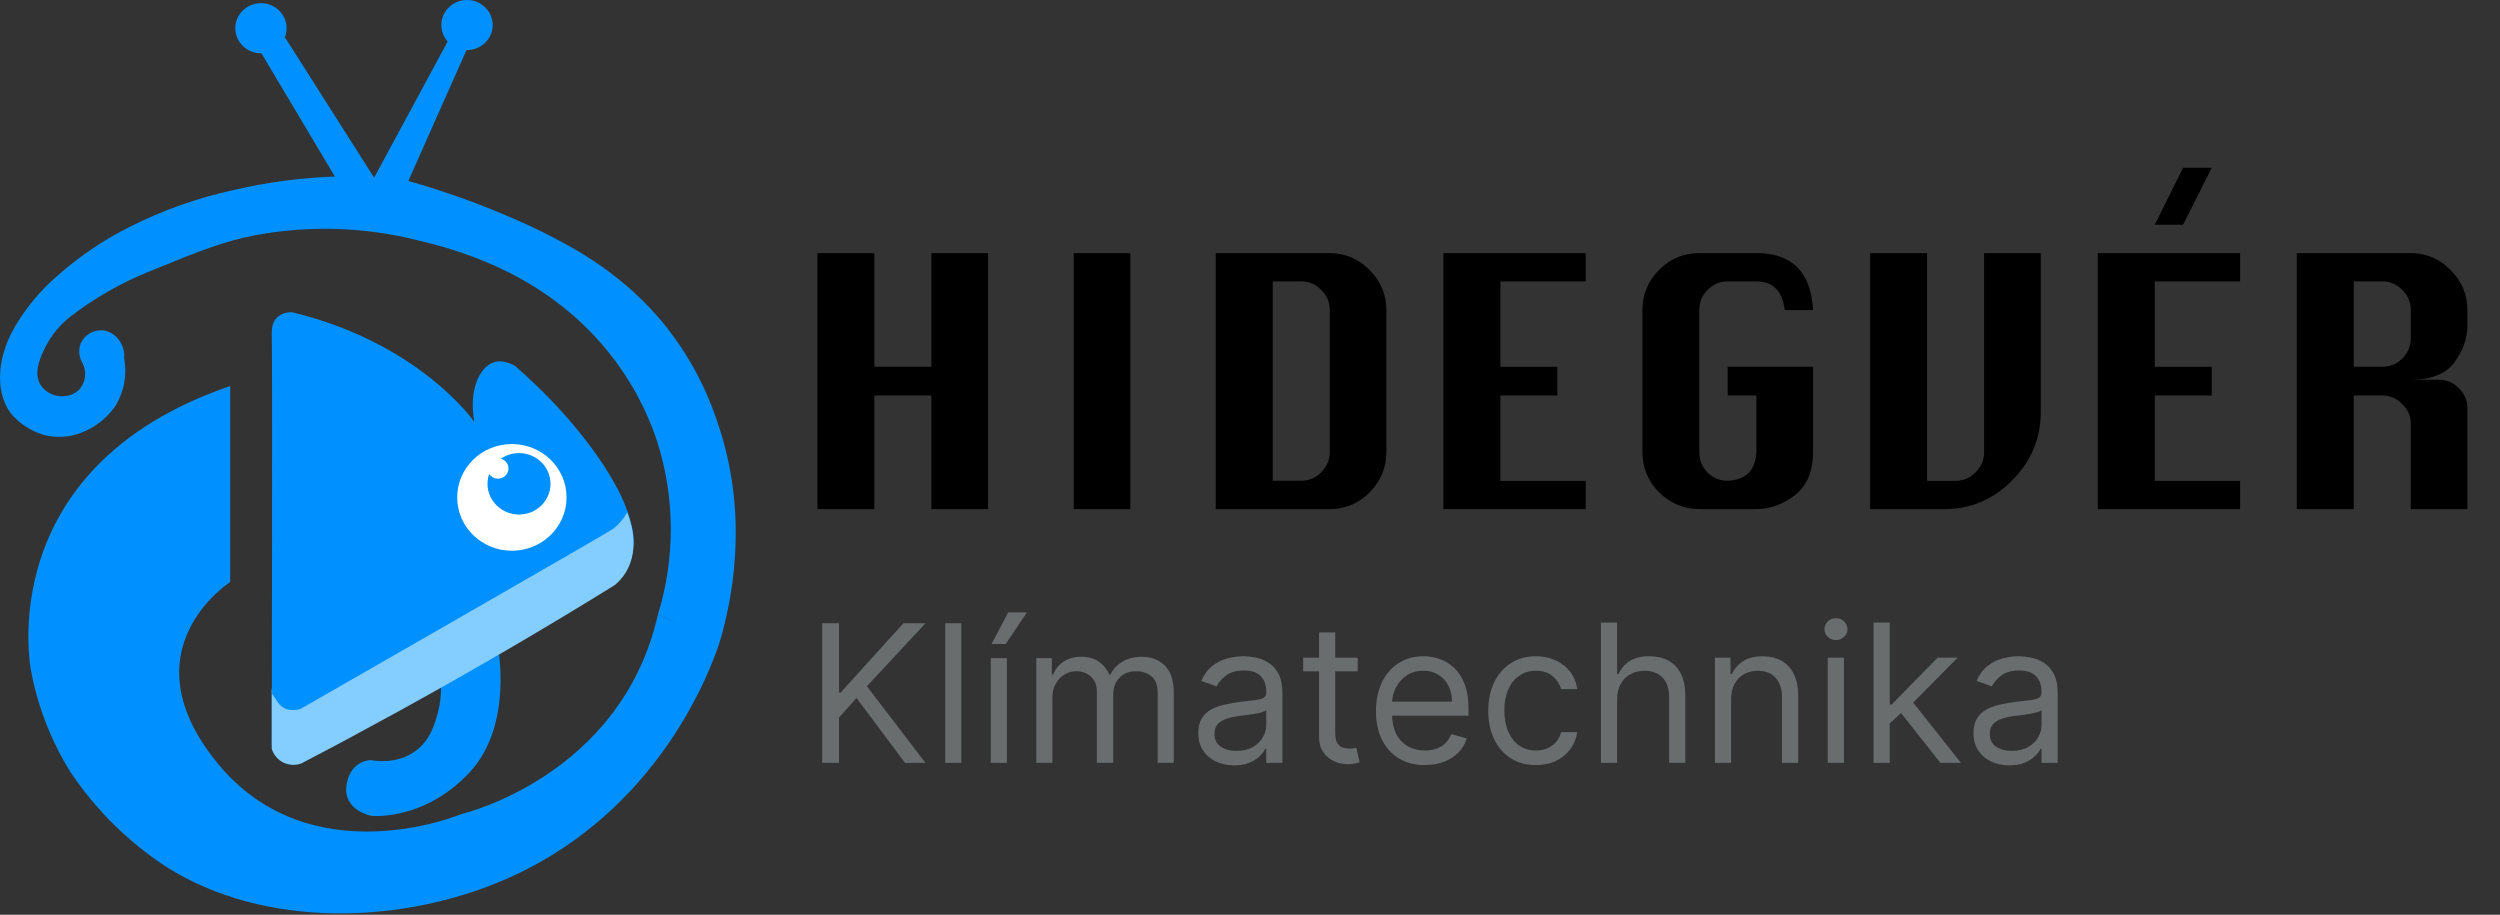
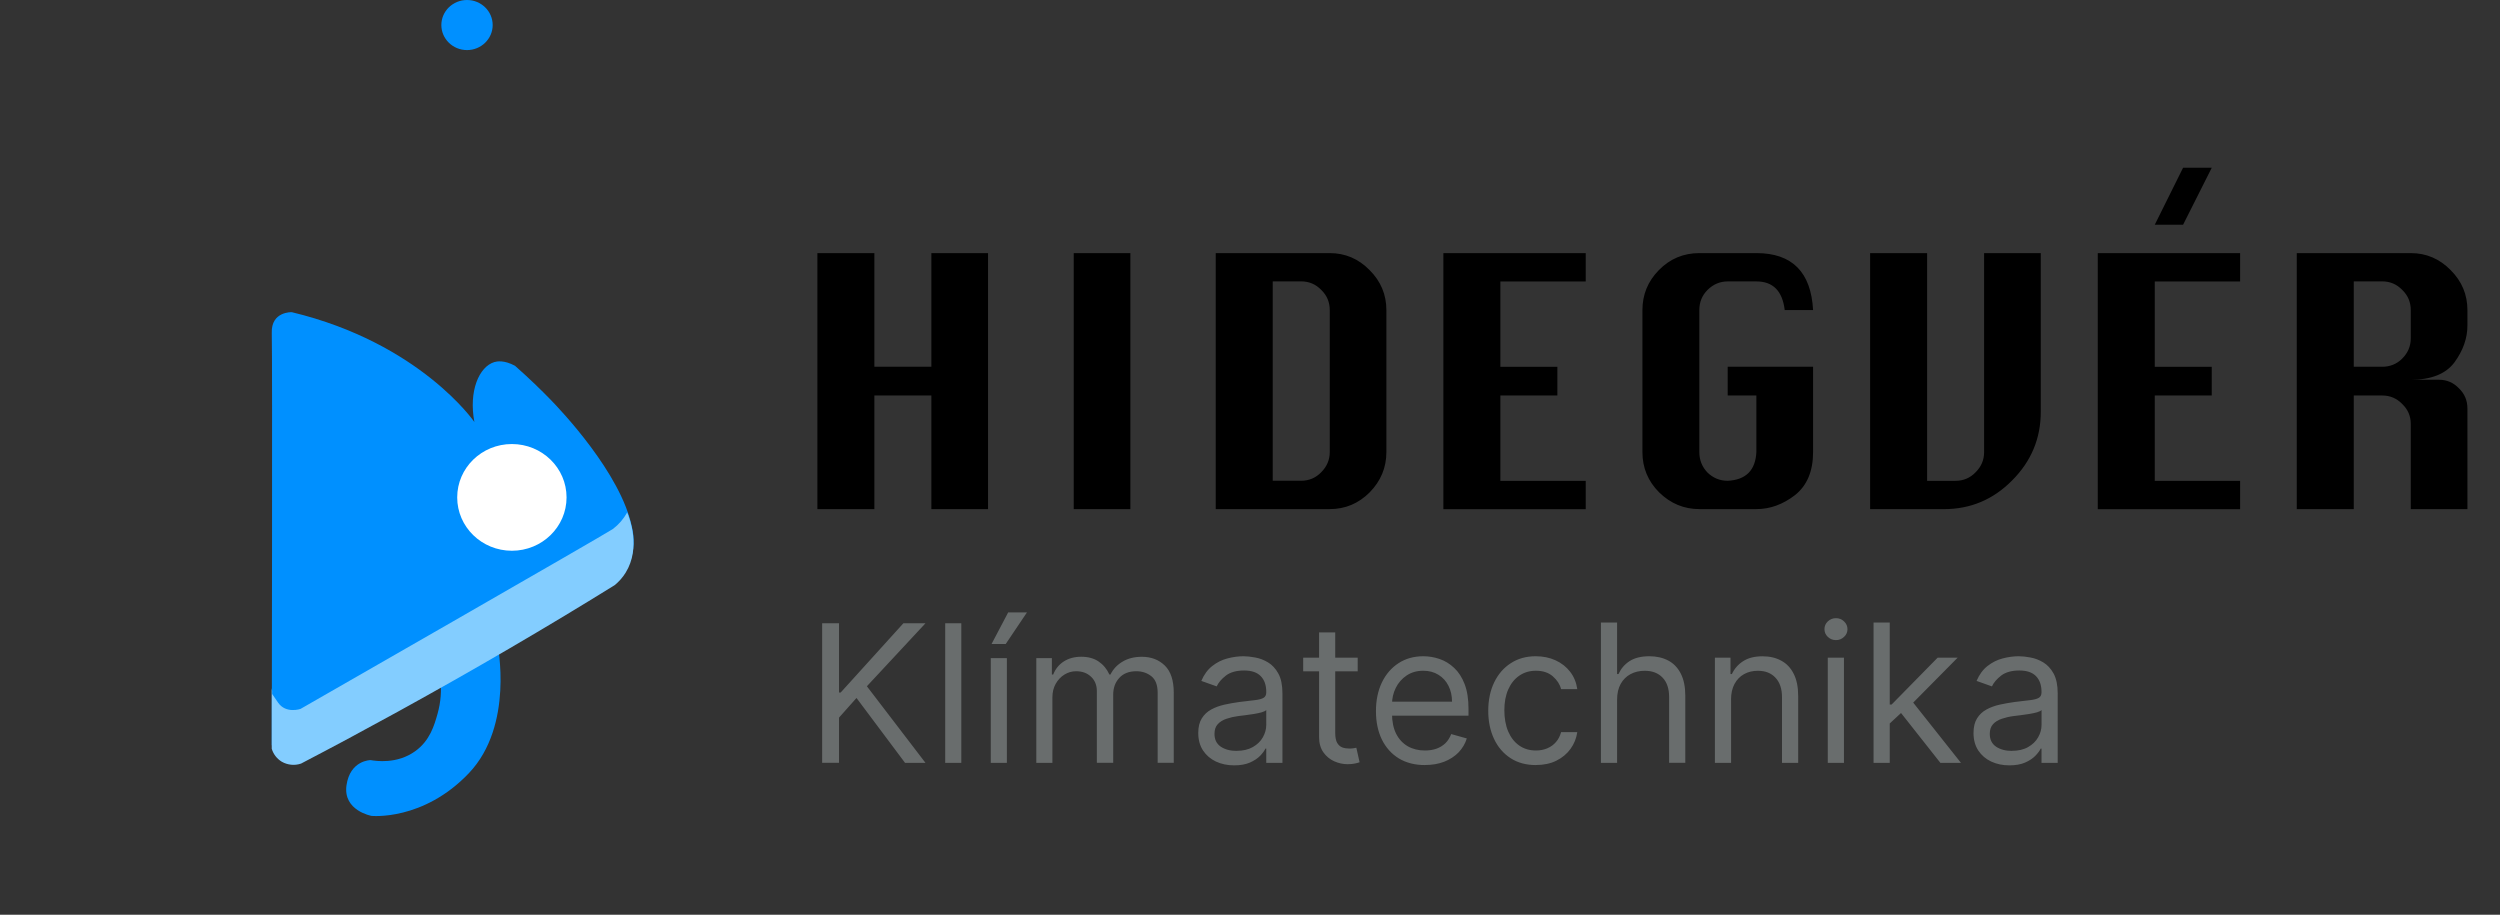
<svg xmlns="http://www.w3.org/2000/svg" width="604" height="221" viewBox="0 0 604 221" fill="none">
  <rect x="0" y="0" width="604" height="221" fill="#333333" stroke="none" />
  <path d="M197.48 123V61.15H211.25V88.61H225.02V61.15H238.71V123H225.02V95.54H211.25V123H197.48ZM259.41 123V61.15H273.1V123H259.41ZM293.72 123V61.15H321.26C325 61.15 328.22 62.52 330.91 65.27C333.6 67.96 334.95 71.18 334.95 74.92V109.23C334.95 112.97 333.6 116.21 330.91 118.96C328.22 121.65 325 123 321.26 123H293.72ZM307.49 116.15H314.34C316.26 116.15 317.89 115.46 319.21 114.09C320.58 112.72 321.27 111.09 321.27 109.22V74.91C321.27 72.99 320.58 71.36 319.21 70.04C317.89 68.67 316.27 67.98 314.34 67.98H307.49V116.14V116.15ZM348.72 123V61.15H383.11V68H362.49V88.62H376.26V95.55H362.49V116.17H383.11V123.02H348.72V123ZM417.42 88.61H438.04V109.23C438.04 113.85 436.58 117.31 433.67 119.62C430.76 121.87 427.65 123 424.35 123H410.58C406.84 123 403.6 121.65 400.85 118.96C398.16 116.27 396.81 113.02 396.81 109.23V74.92C396.81 71.18 398.13 67.96 400.77 65.27C403.46 62.52 406.73 61.15 410.58 61.15H424.35C432.98 61.15 437.55 65.74 438.04 74.92H431.19C430.64 70.3 428.36 67.99 424.34 67.99H417.41C415.54 67.99 413.92 68.68 412.54 70.05C411.22 71.37 410.56 72.99 410.56 74.92V109.23C410.56 111.15 411.22 112.8 412.54 114.18C413.92 115.5 415.54 116.16 417.41 116.16C421.81 115.94 424.12 113.63 424.34 109.23V95.54H417.41V88.61H417.42ZM479.36 61.15H493.05V99.5C493.05 105.93 490.74 111.46 486.12 116.08C481.56 120.7 476.06 123.01 469.63 123.01H451.82V61.16H465.59V116.17H472.43C474.35 116.17 475.98 115.48 477.3 114.11C478.68 112.74 479.36 111.11 479.36 109.24V61.16V61.15ZM506.82 123V61.15H541.21V68H520.59V88.62H534.36V95.55H520.59V116.17H541.21V123.02H506.82V123ZM520.59 54.3L527.43 40.53H534.36L527.43 54.3H520.59ZM554.9 123V61.15H582.44C586.18 61.15 589.4 62.52 592.09 65.27C594.78 67.96 596.13 71.18 596.13 74.92V78.63C596.13 81.71 595.09 84.68 593 87.54C590.91 90.34 587.39 91.75 582.44 91.75H589.29C591.16 91.75 592.75 92.44 594.07 93.81C595.44 95.13 596.13 96.75 596.13 98.68V123.01H582.44V102.39C582.44 100.52 581.75 98.93 580.38 97.61C579.06 96.24 577.44 95.55 575.51 95.55H568.67V123.01H554.9V123ZM568.67 88.61H575.51C577.43 88.61 579.06 87.95 580.38 86.63C581.75 85.26 582.44 83.63 582.44 81.76V74.91C582.44 72.99 581.75 71.36 580.38 70.04C579.06 68.67 577.44 67.98 575.51 67.98H568.67V88.6V88.61Z" fill="black" />
  <path d="M198.63 184.31V150.58H202.71V167.31H203.11L218.26 150.58H223.6L209.44 165.8L223.6 184.31H218.66L206.93 168.63L202.71 173.37V184.3H198.63V184.31ZM232.25 150.58V184.31H228.36V150.58H232.25ZM239.37 184.31V159.01H243.26V184.31H239.37ZM239.56 155.59L243.58 147.95H248.12L242.98 155.59H239.55H239.56ZM250.37 184.31V159.01H254.13V162.96H254.46C254.99 161.61 255.84 160.56 257.01 159.81C258.19 159.05 259.6 158.67 261.24 158.67C262.88 158.67 264.3 159.05 265.41 159.81C266.53 160.56 267.4 161.6 268.03 162.96H268.29C268.94 161.65 269.91 160.62 271.21 159.85C272.51 159.07 274.06 158.68 275.87 158.68C278.13 158.68 279.98 159.39 281.42 160.8C282.86 162.2 283.58 164.4 283.58 167.37V184.3H279.69V167.37C279.69 165.5 279.18 164.17 278.16 163.37C277.14 162.57 275.94 162.17 274.55 162.17C272.77 162.17 271.39 162.71 270.42 163.78C269.44 164.85 268.95 166.2 268.95 167.83V184.3H265V166.98C265 165.54 264.53 164.38 263.6 163.5C262.67 162.61 261.46 162.17 259.99 162.17C258.98 162.17 258.04 162.44 257.16 162.98C256.29 163.52 255.59 164.26 255.05 165.22C254.52 166.16 254.26 167.26 254.26 168.5V184.31H250.37ZM298.18 184.91C296.57 184.91 295.11 184.61 293.79 184C292.48 183.38 291.43 182.49 290.66 181.33C289.89 180.16 289.5 178.75 289.5 177.09C289.5 175.63 289.79 174.45 290.36 173.55C290.93 172.63 291.7 171.92 292.66 171.4C293.62 170.88 294.68 170.5 295.84 170.24C297.01 169.98 298.19 169.77 299.37 169.61C300.92 169.41 302.17 169.26 303.13 169.16C304.1 169.05 304.81 168.87 305.25 168.61C305.7 168.36 305.93 167.91 305.93 167.29V167.16C305.93 165.53 305.48 164.26 304.59 163.35C303.71 162.45 302.37 161.99 300.57 161.99C298.77 161.99 297.24 162.4 296.18 163.22C295.12 164.04 294.38 164.91 293.95 165.83L290.24 164.51C290.9 162.96 291.79 161.76 292.89 160.9C294 160.03 295.22 159.42 296.53 159.08C297.85 158.73 299.16 158.55 300.44 158.55C301.26 158.55 302.2 158.65 303.25 158.85C304.32 159.04 305.35 159.43 306.35 160.03C307.35 160.63 308.19 161.53 308.85 162.73C309.51 163.93 309.84 165.54 309.84 167.56V184.31H305.93V180.87H305.73C305.46 181.42 305.02 182.01 304.41 182.64C303.79 183.27 302.97 183.8 301.94 184.25C300.91 184.69 299.66 184.91 298.18 184.91ZM298.77 181.4C300.32 181.4 301.62 181.1 302.68 180.49C303.75 179.88 304.56 179.1 305.1 178.14C305.65 177.18 305.93 176.17 305.93 175.11V171.54C305.76 171.74 305.4 171.92 304.84 172.09C304.29 172.24 303.65 172.38 302.92 172.5C302.2 172.61 301.5 172.71 300.82 172.8C300.15 172.88 299.6 172.94 299.18 173C298.17 173.13 297.22 173.35 296.33 173.65C295.46 173.94 294.75 174.37 294.21 174.96C293.68 175.53 293.42 176.32 293.42 177.31C293.42 178.67 293.92 179.69 294.93 180.39C295.95 181.07 297.23 181.42 298.79 181.42L298.77 181.4ZM328.02 158.89V162.2H314.85V158.89H328.02ZM318.68 152.79H322.59V177.02C322.59 178.12 322.75 178.95 323.07 179.5C323.4 180.04 323.82 180.4 324.33 180.59C324.85 180.77 325.4 180.85 325.97 180.85C326.4 180.85 326.75 180.83 327.03 180.78C327.31 180.73 327.53 180.68 327.69 180.65L328.48 184.16C328.22 184.26 327.85 184.36 327.37 184.46C326.9 184.57 326.29 184.63 325.57 184.63C324.47 184.63 323.39 184.39 322.33 183.92C321.28 183.45 320.41 182.72 319.72 181.75C319.04 180.78 318.69 179.55 318.69 178.08V152.79H318.68ZM344.28 184.84C341.83 184.84 339.72 184.3 337.94 183.22C336.17 182.13 334.81 180.6 333.85 178.65C332.9 176.69 332.43 174.4 332.43 171.8C332.43 169.2 332.91 166.9 333.85 164.91C334.81 162.91 336.15 161.36 337.86 160.24C339.58 159.11 341.59 158.55 343.88 158.55C345.2 158.55 346.51 158.77 347.8 159.21C349.09 159.65 350.27 160.37 351.32 161.36C352.38 162.34 353.22 163.64 353.85 165.27C354.48 166.89 354.79 168.89 354.79 171.26V172.91H335.19V169.53H350.81C350.81 168.09 350.52 166.81 349.95 165.69C349.39 164.56 348.58 163.68 347.53 163.03C346.49 162.38 345.27 162.05 343.86 162.05C342.3 162.05 340.96 162.44 339.82 163.21C338.7 163.97 337.83 164.96 337.22 166.19C336.61 167.42 336.31 168.73 336.31 170.13V172.38C336.31 174.3 336.64 175.93 337.3 177.26C337.97 178.59 338.91 179.59 340.1 180.29C341.29 180.97 342.68 181.32 344.25 181.32C345.28 181.32 346.2 181.18 347.03 180.89C347.87 180.59 348.59 180.15 349.2 179.57C349.81 178.97 350.28 178.23 350.61 177.35L354.38 178.41C353.98 179.69 353.31 180.81 352.38 181.79C351.44 182.75 350.28 183.5 348.9 184.04C347.52 184.57 345.97 184.83 344.25 184.83L344.28 184.84ZM371.08 184.84C368.7 184.84 366.64 184.28 364.92 183.15C363.2 182.03 361.87 180.47 360.95 178.5C360.03 176.53 359.56 174.27 359.56 171.73C359.56 169.19 360.03 166.87 360.98 164.89C361.94 162.9 363.27 161.35 364.99 160.24C366.71 159.11 368.72 158.55 371.01 158.55C372.8 158.55 374.41 158.88 375.84 159.54C377.27 160.2 378.45 161.13 379.36 162.32C380.28 163.51 380.84 164.9 381.07 166.49H377.16C376.86 165.33 376.2 164.31 375.17 163.41C374.15 162.51 372.79 162.05 371.07 162.05C369.55 162.05 368.21 162.45 367.06 163.24C365.92 164.02 365.03 165.13 364.39 166.57C363.76 167.99 363.45 169.67 363.45 171.59C363.45 173.51 363.76 175.26 364.38 176.72C365.01 178.18 365.89 179.31 367.03 180.11C368.18 180.92 369.52 181.32 371.07 181.32C372.09 181.32 373.01 181.14 373.83 180.79C374.66 180.44 375.36 179.93 375.93 179.27C376.5 178.61 376.91 177.81 377.16 176.89H381.07C380.85 178.39 380.3 179.74 379.43 180.94C378.57 182.13 377.43 183.08 376 183.79C374.59 184.49 372.94 184.83 371.07 184.83L371.08 184.84ZM390.69 169.02V184.31H386.78V150.41H390.69V162.86H391.02C391.62 161.55 392.51 160.5 393.7 159.73C394.9 158.95 396.5 158.55 398.5 158.55C400.23 158.55 401.75 158.9 403.05 159.59C404.35 160.27 405.36 161.33 406.08 162.75C406.81 164.16 407.17 165.96 407.17 168.15V184.3H403.26V168.41C403.26 166.39 402.74 164.83 401.69 163.73C400.65 162.62 399.21 162.06 397.37 162.06C396.09 162.06 394.94 162.33 393.93 162.87C392.93 163.41 392.13 164.2 391.55 165.24C390.98 166.28 390.69 167.53 390.69 169.01V169.02ZM418.23 169.02V184.31H414.32V158.89H418.09V162.86H418.42C419.02 161.57 419.92 160.53 421.13 159.75C422.34 158.96 423.91 158.56 425.83 158.56C427.55 158.56 429.06 158.91 430.35 159.62C431.64 160.31 432.65 161.37 433.36 162.8C434.08 164.21 434.44 166 434.44 168.16V184.31H430.53V168.42C430.53 166.42 430.01 164.87 428.97 163.75C427.93 162.62 426.51 162.06 424.7 162.06C423.45 162.06 422.34 162.33 421.36 162.87C420.39 163.41 419.62 164.2 419.06 165.24C418.5 166.28 418.22 167.53 418.22 169.01L418.23 169.02ZM441.59 184.31V158.89H445.5V184.31H441.59ZM443.57 154.65C442.81 154.65 442.15 154.39 441.6 153.87C441.06 153.35 440.79 152.73 440.79 152C440.79 151.27 441.06 150.65 441.6 150.13C442.15 149.61 442.81 149.35 443.57 149.35C444.33 149.35 444.98 149.61 445.52 150.13C446.07 150.65 446.35 151.27 446.35 152C446.35 152.73 446.08 153.35 445.52 153.87C444.98 154.39 444.33 154.65 443.57 154.65ZM456.29 175.04L456.22 170.21H457.02L468.14 158.89H472.97L461.12 170.87H460.79L456.29 175.04ZM452.65 184.31V150.41H456.56V184.31H452.65ZM468.8 184.31L458.87 171.73L461.65 169.02L473.77 184.31H468.81H468.8ZM485.48 184.91C483.87 184.91 482.41 184.61 481.09 184C479.78 183.38 478.73 182.49 477.96 181.33C477.19 180.16 476.8 178.75 476.8 177.09C476.8 175.63 477.09 174.45 477.66 173.55C478.23 172.63 479 171.92 479.96 171.4C480.92 170.88 481.98 170.5 483.14 170.24C484.31 169.98 485.49 169.77 486.67 169.61C488.22 169.41 489.47 169.26 490.43 169.16C491.4 169.05 492.11 168.87 492.55 168.61C493 168.36 493.23 167.91 493.23 167.29V167.16C493.23 165.53 492.78 164.26 491.89 163.35C491.01 162.45 489.67 161.99 487.87 161.99C486.07 161.99 484.54 162.4 483.48 163.22C482.42 164.04 481.68 164.91 481.25 165.83L477.54 164.51C478.2 162.96 479.09 161.76 480.19 160.9C481.3 160.03 482.52 159.42 483.83 159.08C485.15 158.73 486.46 158.55 487.74 158.55C488.56 158.55 489.5 158.65 490.55 158.85C491.62 159.04 492.65 159.43 493.65 160.03C494.65 160.63 495.49 161.53 496.15 162.73C496.81 163.93 497.14 165.54 497.14 167.56V184.31H493.23V180.87H493.03C492.76 181.42 492.32 182.01 491.7 182.64C491.08 183.27 490.26 183.8 489.23 184.25C488.2 184.69 486.95 184.91 485.47 184.91H485.48ZM486.08 181.4C487.62 181.4 488.93 181.1 489.99 180.49C491.06 179.88 491.87 179.1 492.41 178.14C492.96 177.18 493.24 176.17 493.24 175.11V171.54C493.07 171.74 492.71 171.92 492.15 172.09C491.6 172.24 490.96 172.38 490.23 172.5C489.51 172.61 488.81 172.71 488.13 172.8C487.46 172.88 486.91 172.94 486.49 173C485.47 173.13 484.53 173.35 483.64 173.65C482.77 173.94 482.06 174.37 481.52 174.96C480.99 175.53 480.73 176.32 480.73 177.31C480.73 178.67 481.23 179.69 482.24 180.39C483.26 181.07 484.54 181.42 486.1 181.42L486.08 181.4Z" fill="#696D6D" />
-   <path d="M29.99 86.61C30.07 85.77 29.99 84.91 29.73 84.1C29.48 83.29 29.07 82.54 28.53 81.89C27.62 80.73 26.28 79.99 24.82 79.81C23.73 79.72 22.64 79.97 21.7 80.52C20.75 81.07 20 81.89 19.53 82.88C19.22 83.66 19.09 84.5 19.16 85.34C19.23 86.18 19.49 86.99 19.92 87.71C20.46 88.73 20.68 89.89 20.54 91.03C20.4 92.18 19.92 93.25 19.16 94.12C18.54 94.71 17.8 95.15 16.99 95.43C16.18 95.71 15.32 95.81 14.47 95.72C13.55 95.65 12.66 95.38 11.86 94.92C11.06 94.47 10.37 93.84 9.85 93.09C7.85 90.03 9.97 85.82 11.06 83.67C12.5 80.85 14.55 78.39 17.06 76.46C22.79 72.04 29.09 68.42 35.8 65.7C47.98 60.7 54.07 58.25 62.05 56.76C74.77 54.44 87.83 54.84 100.39 57.92C108.66 59.92 130.91 65.16 146.88 84.92C152.09 91.34 156.1 98.65 158.72 106.49C163.1 120.14 163.18 134.8 158.95 148.49C163.95 150.72 173.34 155.63 173.86 155.18C176.56 146.09 181.38 125 173.23 101.7C170.18 92.53 165.38 84.04 159.09 76.7C149.09 65.16 137.48 59.26 130.81 55.93C124.97 53.02 117.5 50.09 116.58 49.73C109.44 46.95 103.26 45 98.65 43.73L113.76 9.73C114.93 8.6 114.76 7.02 114.02 6.51C113.58 6.31 113.09 6.26 112.62 6.37C112.15 6.47 111.73 6.73 111.41 7.09C112.56 6.29 113.89 5.46 114.11 5.69C114.33 5.92 114.02 6.51 114.02 6.51L111.91 4.95L109.61 7.33L90.39 42.93L68.27 8.11C65.67 4.89 64 3.46 63.27 3.83C62.96 3.98 62.82 4.45 62.84 5.23C62.84 5.53 62.84 6.06 62.76 6.71C62.61 9.26 62.43 11.65 62.43 11.65L80.9 42.65C72.75 42.94 64.64 44.01 56.69 45.86C47.86 47.76 39.3 50.78 31.24 54.86C24.86 58.06 18.93 62.1 13.61 66.86C9.6 70.35 6.2 74.47 3.53 79.07C-1.14 87.07 -1.08 95.76 3.14 100.48C5.29 102.76 8.03 104.4 11.06 105.2C13.06 105.62 15.11 105.65 17.12 105.29C21.41 104.35 25.2 101.85 27.74 98.27C29.96 94.82 30.77 90.64 29.99 86.61Z" fill="#0090FF" />
-   <path d="M63.04 12.87C66.46 12.87 69.24 10.16 69.24 6.82C69.24 3.48 66.46 0.77 63.04 0.77C59.62 0.77 56.84 3.48 56.84 6.82C56.84 10.16 59.62 12.87 63.04 12.87Z" fill="#0090FF" />
  <path d="M112.83 12.1C116.25 12.1 119.03 9.39 119.03 6.05C119.03 2.71 116.25 0 112.83 0C109.41 0 106.63 2.71 106.63 6.05C106.63 9.39 109.41 12.1 112.83 12.1Z" fill="#0090FF" />
  <path d="M106.37 163.85L120.19 155.64C120.19 155.64 124.29 175.22 113.28 186.8C102.27 198.38 89.76 197.12 89.76 197.12C89.76 197.12 82.85 195.86 83.71 189.75C84.57 183.64 89.54 183.64 89.54 183.64C90.82 183.87 95.95 184.64 100.31 181.49C103.86 178.95 104.92 175.25 105.7 172.49C106.5 169.68 106.73 166.75 106.37 163.85Z" fill="#0090FF" />
-   <path d="M7.49 162.01C7.49 162.01 -2.39 113.08 55.61 93.27V140.63C55.61 140.63 30.02 156.94 52.61 184.46C75.2 211.98 111.61 196.64 111.61 196.64C111.61 196.64 150.08 187.64 158.95 148.49L173.86 155.18C171.86 161.18 159.6 196.05 122.28 212.37C97.22 223.32 63.98 224.54 40.08 209.37C30.97 203.39 23.15 195.65 17.08 186.61C12.37 179.09 9.11 170.74 7.49 162.01Z" fill="#0090FF" />
  <path d="M114.61 101.95C114.61 101.95 101.52 82.89 70.49 75.42C70.49 75.42 65.49 75.21 65.66 80.42C65.83 85.63 65.66 179.97 65.66 179.97C65.66 179.97 67.28 185.67 73.32 183.11C79.36 180.55 148.47 140.86 148.47 140.86C150.21 139.44 151.54 137.57 152.3 135.45C153.2 132.88 153.34 130.1 152.7 127.45C150.05 114.31 135.29 98.9 133.06 96.6C130.83 94.3 127.9 91.44 124.42 88.37C121.78 86.95 120.06 87.29 119.42 87.48C115.75 88.61 113.2 94.46 114.61 101.95Z" fill="#0090FF" />
  <path d="M123.67 133.06C130.97 133.06 136.88 127.29 136.88 120.17C136.88 113.05 130.97 107.28 123.67 107.28C116.37 107.28 110.46 113.05 110.46 120.17C110.46 127.29 116.37 133.06 123.67 133.06Z" fill="white" />
-   <path d="M125.39 124.31C129.59 124.31 133 120.99 133 116.89C133 112.79 129.59 109.47 125.39 109.47C121.19 109.47 117.78 112.79 117.78 116.89C117.78 120.99 121.19 124.31 125.39 124.31Z" fill="#0090FF" />
  <path d="M120.31 115.65C121.71 115.65 122.85 114.54 122.85 113.18C122.85 111.82 121.71 110.71 120.31 110.71C118.91 110.71 117.77 111.82 117.77 113.18C117.77 114.54 118.91 115.65 120.31 115.65Z" fill="white" />
  <path d="M151.53 123.8C150.67 125.36 149.5 126.72 148.08 127.8C145.92 129.27 72.61 171.27 72.61 171.27C72.61 171.27 69.06 172.52 67.16 169.72C65.91 167.89 65.7 167.57 65.69 167.57C65.68 167.57 65.69 167.67 65.75 167.67C65.79 167.2 65.75 166.74 65.65 166.28V180.9C66.04 182.21 66.91 183.33 68.09 184.04C68.79 184.44 69.57 184.68 70.37 184.76C71.17 184.84 71.98 184.74 72.74 184.48C80.5 180.43 88.33 176.23 96.22 171.89C114.48 161.84 131.91 151.67 148.51 141.37C149.55 140.52 150.44 139.51 151.15 138.37C154.92 132.27 152.05 125.06 151.53 123.8Z" fill="#83CDFF" />
</svg>